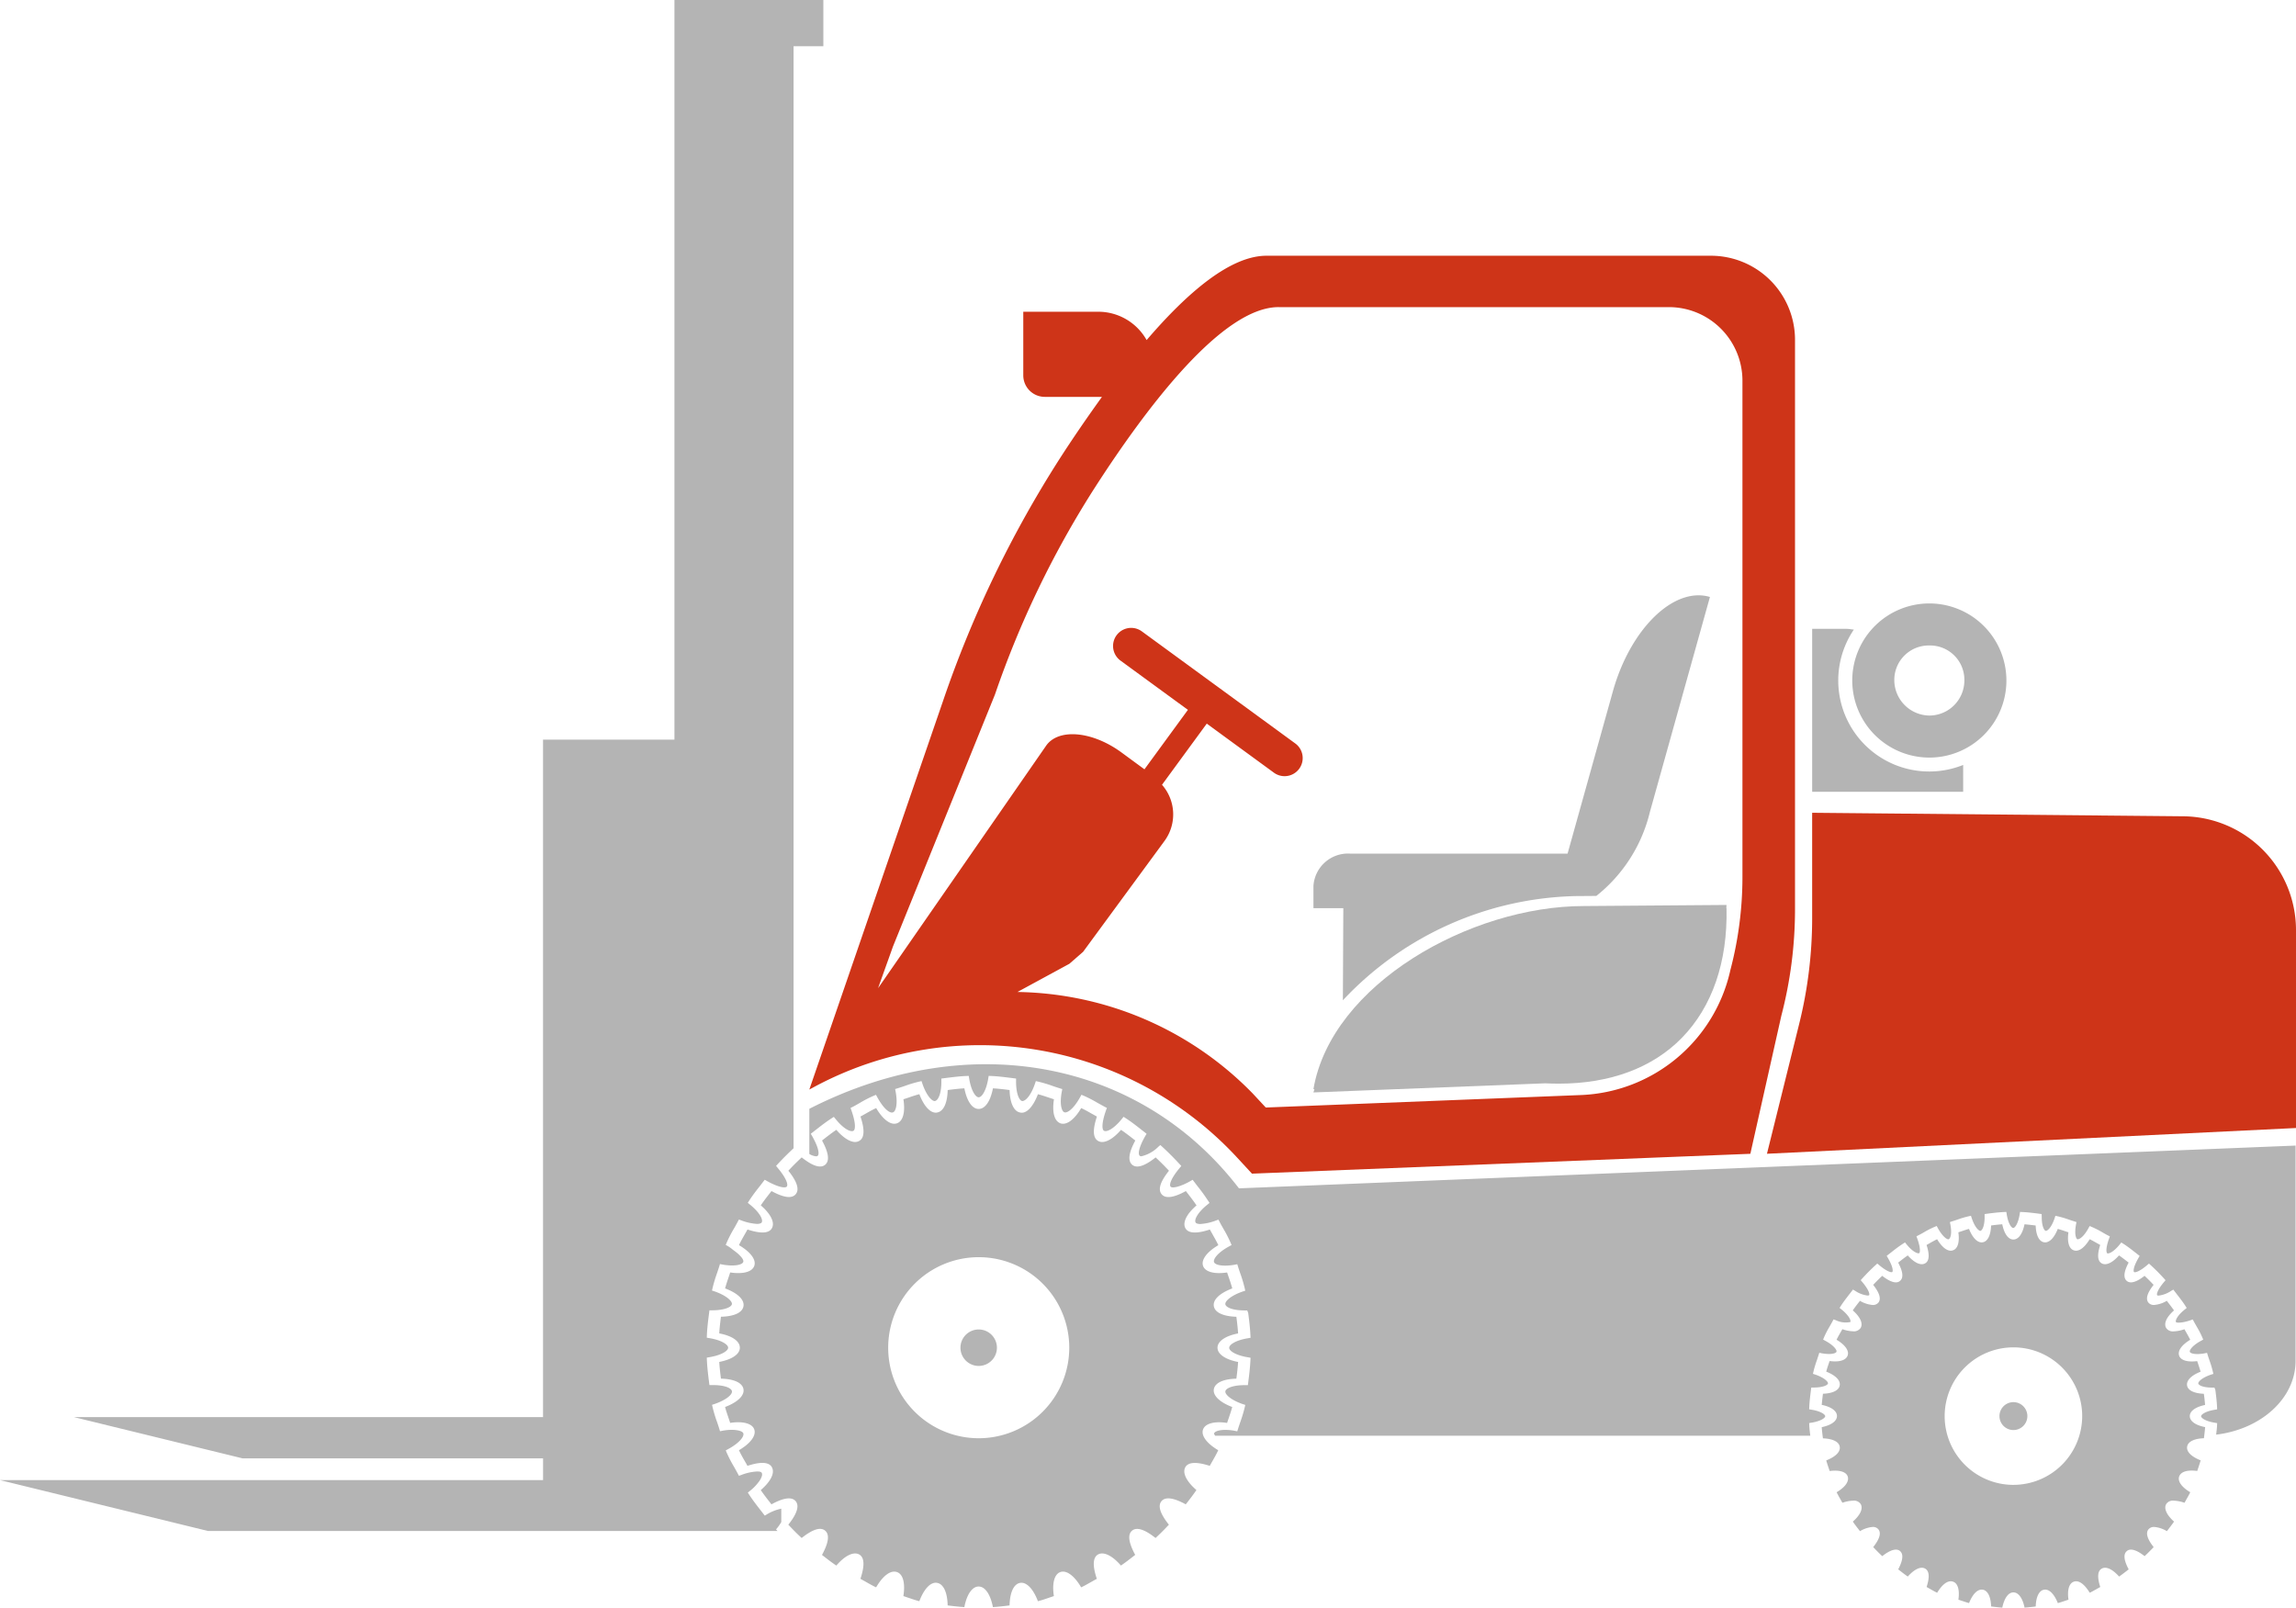
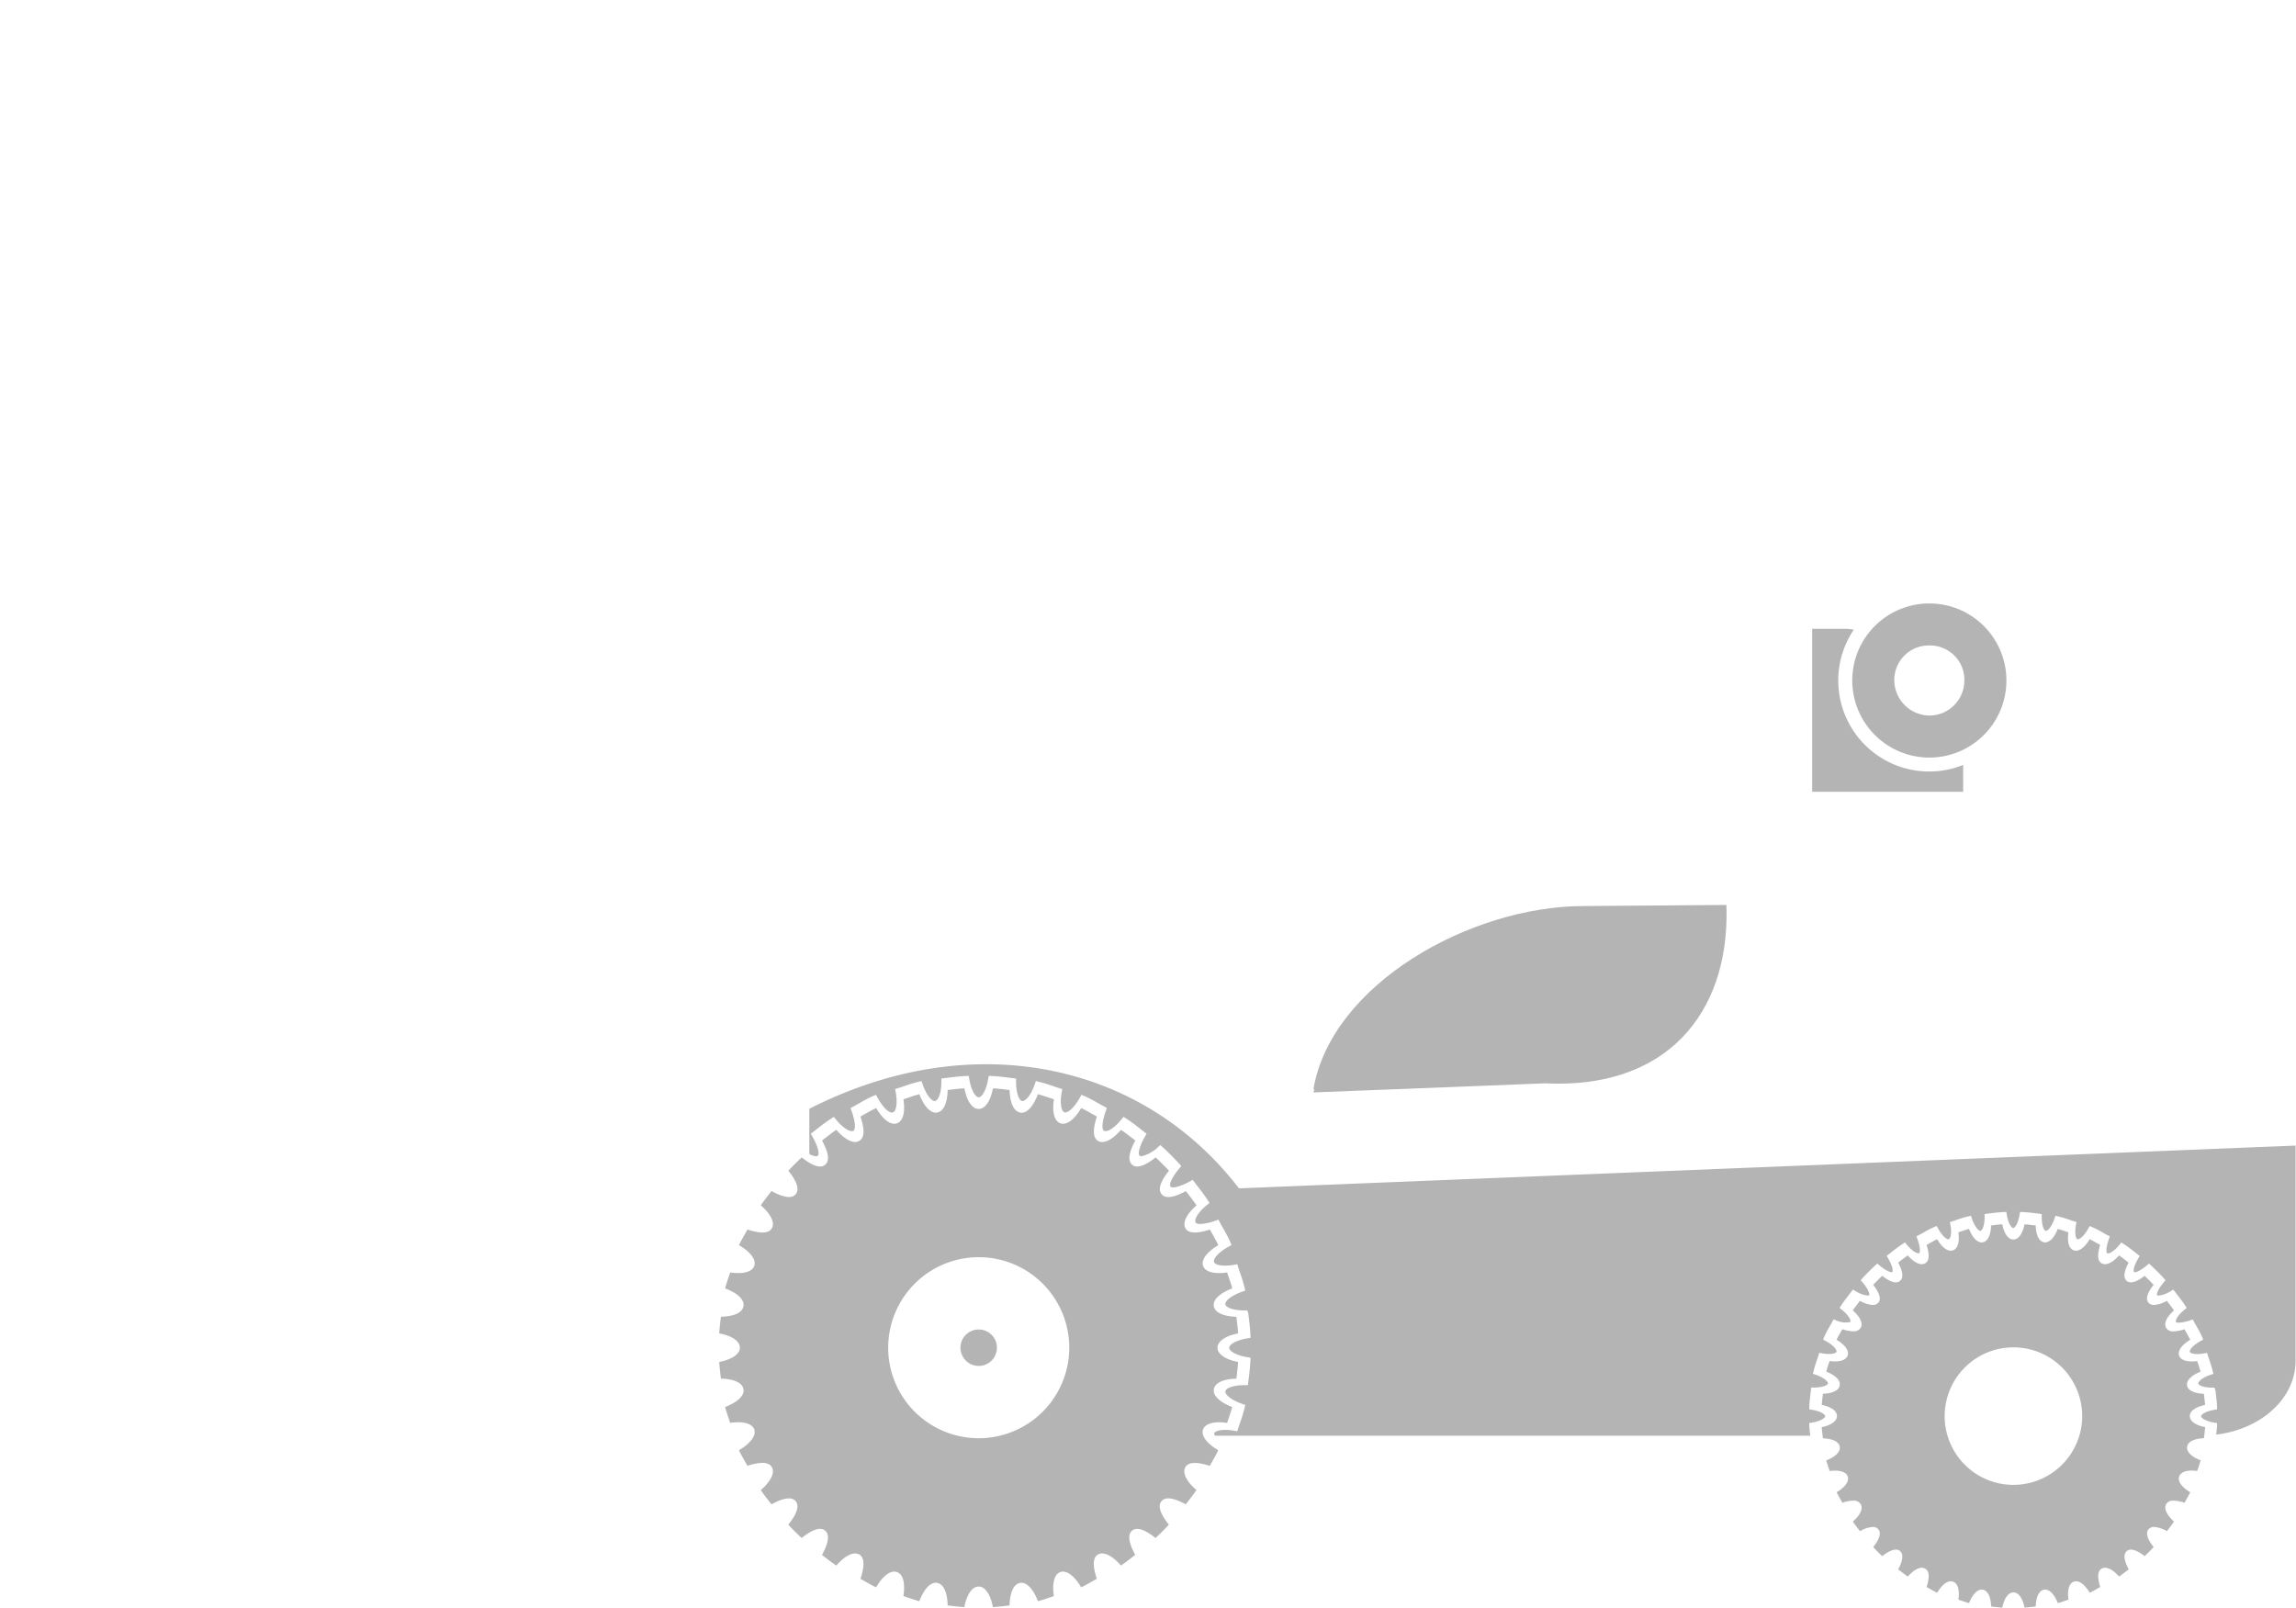
<svg xmlns="http://www.w3.org/2000/svg" id="Gruppe_36" data-name="Gruppe 36" width="187.283" height="131.152" viewBox="0 0 187.283 131.152">
  <path id="Pfad_7" data-name="Pfad 7" d="M146.581,226.106v3.685a1.321,1.321,0,0,0,.542.191.194.194,0,0,0,.138-.04c.159-.134.079-.687-.461-1.63l-.1-.17.464-.361c.4-.309.806-.626,1.246-.907l.171-.111.13.161c.717.889,1.268,1.085,1.467.978.177-.1.194-.66-.168-1.678l-.067-.188.177-.089c.2-.1.387-.214.58-.322a9.778,9.778,0,0,1,1.126-.58l.192-.08.1.183c.523.96,1.029,1.353,1.29,1.245.239-.084.4-.71.21-1.7l-.036-.2.194-.058c.2-.063.393-.125.587-.192a10.43,10.43,0,0,1,1.17-.352l.2-.045.067.2c.32.937.752,1.429,1.014,1.429.287-.045.549-.63.538-1.63l0-.206.344-.044c.547-.067,1.114-.144,1.69-.166l.2-.008.031.2c.161,1.005.522,1.545.779,1.545s.619-.54.781-1.545l.034-.2.2.008c.578.022,1.147.1,1.7.166l.335.044,0,.206c-.011,1,.252,1.585.5,1.63h0c.3,0,.73-.5,1.045-1.429l.065-.2.2.045a10.508,10.508,0,0,1,1.174.352c.194.067.389.134.585.192l.2.062-.038.2c-.187.982-.031,1.608.21,1.692s.77-.294,1.29-1.245l.1-.183.192.08a10.273,10.273,0,0,1,1.114.576c.2.107.393.218.592.326l.177.089-.067.188c-.362,1.018-.346,1.576-.171,1.678.2.112.75-.089,1.469-.978l.13-.161.174.111c.467.3.9.643,1.326.978l.379.295-.1.17c-.539.938-.619,1.491-.46,1.625a.193.193,0,0,0,.136.04,2.876,2.876,0,0,0,1.393-.786l.153-.129.148.134c.488.447.955.915,1.424,1.425l.136.147-.127.156c-.7.835-.88,1.371-.746,1.532s.822,0,1.625-.46l.174-.1.395.518a14.487,14.487,0,0,1,.871,1.2l.111.169-.161.13c-.809.647-1.105,1.241-.974,1.464.061.107.269.125.384.125a4.279,4.279,0,0,0,1.291-.29l.185-.067.093.174c.1.2.21.389.319.58a10.211,10.211,0,0,1,.58,1.126l.081.192-.181.1c-.931.5-1.337,1.045-1.248,1.295.1.268.823.37,1.694.21l.2-.04.062.2q.084.267.179.536a11.268,11.268,0,0,1,.367,1.224l.044.2-.194.062c-.99.34-1.474.8-1.429,1.05s.6.5,1.583.5h.2l.079.2c.082.647.156,1.228.182,1.83l.011.2-.2.036c-1,.16-1.542.522-1.542.782s.543.616,1.542.776l.2.036-.011.2c-.029.607-.1,1.188-.182,1.835l-.027.2-.277,0c-.964,0-1.515.254-1.558.5s.44.71,1.429,1.049l.194.062-.044.2a11.466,11.466,0,0,1-.367,1.215c-.061.179-.123.362-.179.54l-.062.2-.2-.04c-.844-.161-1.595-.058-1.694.215-.016.04.067.126.079.181h48.556c-.031-.274-.07-.543-.082-.829l-.009-.2.2-.035c.755-.121,1.108-.389,1.108-.527s-.352-.406-1.108-.527l-.2-.036.009-.2c.02-.474.08-.93.136-1.375l.026-.2.2,0h0c.768,0,1.139-.2,1.162-.331s-.283-.469-1.03-.723l-.194-.063.044-.2a8.5,8.5,0,0,1,.275-.91c.044-.134.091-.273.134-.407l.062-.2.2.04a3.525,3.525,0,0,0,.589.058c.378,0,.58-.089.614-.183.049-.134-.206-.513-.909-.893l-.181-.1.078-.192a8.237,8.237,0,0,1,.456-.88c.076-.134.151-.268.225-.4l.091-.174.188.067a1.842,1.842,0,0,0,1.183.147c.07-.12-.109-.531-.717-1.022l-.161-.129.111-.174c.212-.33.453-.638.688-.942l.292-.38.174.1a2.306,2.306,0,0,0,1.023.388.2.2,0,0,0,.123-.031c.043-.054.035-.366-.558-1.072l-.129-.152.134-.147c.34-.375.69-.728,1.072-1.076l.147-.134.154.13c.637.531.93.576,1.005.576.045,0,.06-.013.065-.019.053-.044.1-.348-.358-1.142l-.1-.17.36-.281c.306-.242.623-.487.963-.706l.172-.111.129.161c.46.571.886.776,1.025.719.058-.036.154-.326-.152-1.188l-.07-.188.179-.093c.15-.076.295-.156.442-.242a7.042,7.042,0,0,1,.841-.429l.19-.08.1.183c.325.593.678.906.859.906.168-.053.3-.464.156-1.209l-.036-.2.194-.063c.141-.044.281-.089.422-.138a7.724,7.724,0,0,1,.9-.267l.2-.046.065.2c.254.75.567,1.032.706,1.032.151-.028.35-.411.343-1.171l0-.2.2-.027c.442-.058.9-.116,1.373-.138l.2-.008.031.2c.121.755.386,1.108.527,1.108s.407-.353.527-1.108l.031-.2.2.008c.465.022.92.081,1.362.138l.2.027.009.206c-.009.755.191,1.138.33,1.166.155,0,.464-.282.72-1.032l.064-.2.2.046a7.724,7.724,0,0,1,.9.267c.141.049.282.094.423.138l.194.063-.036.2c-.141.746-.011,1.156.118,1.206h0c.224,0,.572-.313.893-.9l.1-.183.19.08a7.221,7.221,0,0,1,.848.433c.143.081.286.165.433.242l.177.089-.067.188c-.306.862-.207,1.152-.147,1.188a.116.116,0,0,0,.061.013c.186,0,.553-.228.96-.732l.129-.161.172.111c.344.219.661.469.969.71l.355.277-.1.17c-.456.794-.411,1.1-.36,1.142a.1.1,0,0,0,.067.019c.076,0,.369-.045,1-.576l.154-.13.147.134c.382.349.732.7,1.072,1.076l.134.147-.129.152c-.594.706-.6,1.018-.556,1.072.022.027.091.031.12.031a2.306,2.306,0,0,0,1.023-.388l.174-.1.315.411c.226.29.458.589.666.91l.111.174-.16.129c-.61.487-.786.9-.714,1.022.033.076.533.081,1.181-.147l.188-.067.091.174c.073.134.15.268.225.4a8.1,8.1,0,0,1,.456.88l.079.192-.181.1c-.7.38-.957.759-.909.9.034.089.237.178.614.178a3.525,3.525,0,0,0,.589-.058l.2-.04.06.2c.043.134.09.273.135.407a8.681,8.681,0,0,1,.275.91l.045.2-.2.063c-.745.254-1.054.585-1.029.723s.393.331,1.117.331h.2l.076.2c.055.446.116.9.136,1.375l.009.2-.2.036c-.757.12-1.109.388-1.109.527s.352.406,1.109.527l.2.035-.009.2c-.01.254-.046.493-.073.738,3.661-.437,6.479-2.954,6.479-6.023V229.106l-86.187,3.488C173.7,222.271,159.8,219.362,146.581,226.106Z" transform="translate(-80.565 -135.655)" fill="#b4b4b4" />
-   <path id="Pfad_8" data-name="Pfad 8" d="M120.7,230.036l-.333-.429c-.319-.407-.647-.831-.938-1.277l-.111-.174.16-.13a3.723,3.723,0,0,0,.832-.888c.162-.261.209-.47.144-.586s-.271-.116-.389-.116a4.188,4.188,0,0,0-1.286.286l-.185.067-.093-.175c-.1-.187-.206-.375-.31-.562a10.149,10.149,0,0,1-.592-1.143l-.081-.192.181-.1c.933-.5,1.34-1.045,1.251-1.295s-.851-.371-1.7-.21l-.2.04-.061-.2c-.058-.188-.123-.379-.187-.567a11.087,11.087,0,0,1-.358-1.188l-.045-.2.194-.062c.989-.34,1.476-.791,1.429-1.049s-.592-.5-1.559-.5l-.277,0-.027-.206c-.08-.629-.153-1.227-.18-1.83l-.009-.2.2-.036c1-.161,1.543-.523,1.543-.776s-.542-.622-1.543-.782l-.2-.036.009-.2c.024-.6.1-1.188.172-1.755l.035-.277.2,0c1.022,0,1.589-.26,1.632-.5s-.44-.711-1.429-1.05l-.194-.062.045-.2a11.37,11.37,0,0,1,.359-1.2c.063-.188.128-.375.185-.562l.061-.2.2.04c.862.16,1.6.058,1.7-.21.071-.2-.266-.588-.836-.99a3.292,3.292,0,0,0-.414-.3l-.181-.1.081-.192a10.54,10.54,0,0,1,.578-1.121c.112-.192.221-.388.324-.585l.093-.174.185.067a4.286,4.286,0,0,0,1.289.29c.118,0,.325-.018.388-.125.127-.224-.17-.818-.978-1.464l-.16-.13.111-.174c.277-.429.59-.835.9-1.224l.372-.487.174.1c.811.46,1.47.63,1.625.46.132-.161-.047-.7-.748-1.532l-.127-.156.136-.147c.425-.462.852-.883,1.292-1.292V110.169h2.429V106.4H113.332v60.332H102.614V222H64.349L78.1,225.364h24.515v1.775h-44.3l16.96,4.148h46.459l-.117-.13.129-.151a4.142,4.142,0,0,0,.3-.443V229.47a3.789,3.789,0,0,0-1.177.464Z" transform="translate(-58.318 -106.399)" fill="#b4b4b4" />
  <path id="Pfad_9" data-name="Pfad 9" d="M176.225,252.921c.179-.487.942-.684,1.959-.527q.058-.176.12-.352c.109-.323.213-.627.3-.945-1.021-.388-1.589-.936-1.5-1.454s.775-.836,1.837-.858c.061-.475.113-.914.141-1.363-1.043-.2-1.68-.644-1.68-1.162s.622-.962,1.68-1.167c-.028-.444-.081-.889-.141-1.358-1.082-.035-1.747-.349-1.837-.858-.093-.527.464-1.062,1.5-1.454-.083-.322-.187-.631-.3-.954-.04-.117-.081-.23-.118-.348-1.029.153-1.78-.039-1.959-.527s.292-1.141,1.243-1.7c-.137-.292-.3-.574-.464-.87-.076-.135-.155-.271-.228-.406-1.067.349-1.743.323-1.987-.095-.264-.457.08-1.167.9-1.872-.222-.331-.464-.644-.717-.971l-.153-.2c-.988.544-1.663.639-1.978.257s-.111-1.023.6-1.915c-.359-.387-.718-.744-1.088-1.088-.892.714-1.548.914-1.913.6s-.289-.975.255-1.977l-.067-.052c-.37-.287-.723-.566-1.1-.818-.708.814-1.42,1.175-1.872.9-.42-.244-.45-.91-.093-1.984-.141-.079-.28-.157-.423-.235-.289-.166-.565-.322-.857-.458-.559.954-1.208,1.424-1.7,1.241s-.687-.9-.524-1.959l-.4-.131c-.3-.1-.6-.2-.906-.283-.386,1.019-.941,1.624-1.454,1.493-.509-.088-.832-.779-.858-1.832-.444-.057-.9-.113-1.358-.139-.206,1.058-.637,1.681-1.166,1.681s-.96-.64-1.165-1.681c-.459.026-.916.082-1.361.139-.024,1.067-.34,1.745-.858,1.832a.44.44,0,0,1-.111.013c-.489,0-.984-.562-1.341-1.506-.307.079-.61.183-.9.283l-.4.131c.162,1.058-.03,1.78-.524,1.959s-1.138-.283-1.7-1.241c-.3.14-.588.3-.868.461-.137.079-.272.153-.411.231.358,1.075.327,1.746-.1,1.984-.448.274-1.166-.087-1.869-.9-.349.235-.675.488-1.017.753l-.15.117c.544,1,.631,1.663.257,1.977s-1.019.117-1.915-.6c-.369.344-.729.7-1.088,1.088.714.892.916,1.536.6,1.915s-.979.287-1.978-.257l-.13.169c-.262.336-.512.654-.74,1,.82.705,1.165,1.411.9,1.868-.244.431-.916.448-1.987.1-.076.14-.155.275-.233.414-.166.292-.325.57-.462.862.954.562,1.429,1.2,1.245,1.7s-.936.679-1.961.527c-.039.126-.082.248-.124.375-.1.3-.209.613-.292.927,1.034.387,1.591.927,1.5,1.454s-.771.832-1.838.858c-.056.444-.111.9-.139,1.358,1.058.2,1.681.635,1.681,1.167s-.638.957-1.681,1.162c.028.457.083.915.139,1.363,1.067.022,1.748.34,1.838.858s-.477,1.066-1.5,1.454c.081.309.182.605.289.918.044.126.085.253.126.379,1.023-.157,1.785.04,1.961.522.183.5-.292,1.145-1.245,1.707.141.305.31.6.475.888.074.126.148.257.22.387,1.055-.348,1.743-.322,1.985.1.267.466-.07,1.159-.9,1.877.244.361.518.709.782,1.049l.089.114c1-.549,1.665-.631,1.977-.257s.114,1.023-.6,1.915c.344.37.7.732,1.088,1.088.89-.71,1.539-.918,1.915-.6s.287.98-.257,1.981l.171.131c.336.261.654.509,1,.735.7-.818,1.408-1.162,1.871-.9.42.245.452.91.093,1.981.137.078.274.152.41.23.282.161.572.326.87.466.557-.958,1.193-1.423,1.7-1.245s.686.91.524,1.959l.35.117c.325.109.632.218.951.3.358-.945.853-1.506,1.341-1.506a.471.471,0,0,1,.113.013c.518.091.832.775.856,1.837.45.056.906.108,1.361.139.2-1.04.642-1.68,1.165-1.68s.957.622,1.166,1.68c.458-.031.913-.083,1.358-.139.024-1.062.34-1.746.858-1.837s1.068.474,1.454,1.493c.32-.079.629-.187.953-.3l.349-.117c-.159-1.036.034-1.78.524-1.959s1.143.287,1.7,1.245c.292-.135.571-.3.859-.461.14-.079.279-.157.42-.235-.359-1.071-.327-1.737.093-1.981.451-.261,1.167.079,1.872.9.352-.235.69-.5,1.019-.757l.146-.114c-.542-1-.629-1.666-.255-1.976s1.025-.109,1.915.6c.381-.352.738-.71,1.088-1.088-.714-.892-.918-1.537-.605-1.915s.988-.287,1.981.257l.079-.1c.268-.344.544-.7.791-1.067-.821-.705-1.165-1.414-.9-1.872.244-.417.924-.444,1.987-.1.072-.126.143-.257.217-.383.164-.287.334-.587.475-.892C176.516,254.062,176.042,253.421,176.225,252.921Zm-18.3.723a7.385,7.385,0,1,1,7.385-7.382A7.393,7.393,0,0,1,157.922,253.644Z" transform="translate(-78.091 -136.319)" fill="#b4b4b4" />
  <path id="Pfad_10" data-name="Pfad 10" d="M164.551,251.4a1.487,1.487,0,1,0,1.487,1.488A1.488,1.488,0,0,0,164.551,251.4Z" transform="translate(-84.72 -142.948)" fill="#b4b4b4" />
  <path id="Pfad_11" data-name="Pfad 11" d="M287.016,255.579c0-.41.46-.746,1.245-.91-.022-.307-.058-.613-.1-.91-.807-.035-1.3-.28-1.368-.678s.335-.824,1.1-1.122c-.057-.215-.129-.427-.2-.647-.026-.074-.052-.147-.076-.22-.77.1-1.329-.056-1.467-.432-.144-.4.192-.88.9-1.307-.1-.207-.216-.41-.337-.622-.046-.078-.088-.156-.134-.238a3,3,0,0,1-.878.173.654.654,0,0,1-.617-.28c-.207-.366.033-.889.643-1.428-.16-.233-.333-.453-.514-.686l-.071-.1a2.39,2.39,0,0,1-1.04.341.562.562,0,0,1-.456-.185c-.251-.3-.11-.79.417-1.455-.237-.254-.482-.5-.738-.737-.666.527-1.163.66-1.452.414s-.244-.746.153-1.493l-.043-.034c-.251-.194-.49-.38-.74-.553-.533.6-1.063.859-1.423.642-.332-.194-.369-.694-.112-1.493-.088-.051-.177-.1-.266-.15-.2-.112-.395-.224-.593-.319-.227.375-.647.936-1.117.936a.572.572,0,0,1-.188-.034c-.384-.134-.542-.678-.429-1.467l-.237-.077c-.216-.073-.42-.143-.633-.2-.272.695-.649,1.1-1.031,1.1l-.088-.009c-.408-.069-.657-.574-.682-1.368-.31-.039-.608-.073-.91-.1-.162.782-.494,1.243-.909,1.243s-.746-.461-.908-1.243c-.308.022-.613.056-.91.1-.028.794-.276,1.3-.679,1.368l-.091.009c-.382,0-.759-.41-1.031-1.1-.211.056-.416.126-.632.2l-.237.077c.112.79-.046,1.334-.434,1.467a.528.528,0,0,1-.183.034c-.47,0-.891-.561-1.117-.936-.2.1-.388.2-.586.315-.091.052-.182.1-.274.155.259.8.222,1.3-.108,1.493-.361.216-.894-.043-1.426-.642-.25.173-.485.358-.735.553l-.048.034c.4.746.449,1.247.151,1.493-.278.245-.781.112-1.45-.414-.257.242-.5.483-.738.737.527.665.666,1.156.419,1.455a.57.57,0,0,1-.458.185,2.39,2.39,0,0,1-1.04-.341l-.049.064c-.19.242-.371.475-.536.717.611.539.85,1.066.643,1.428a.657.657,0,0,1-.617.28,3,3,0,0,1-.878-.173c-.045.082-.088.16-.134.238-.121.212-.237.414-.337.622.712.427,1.049.91.9,1.3s-.7.539-1.467.436c-.024.073-.049.146-.075.22-.074.22-.147.432-.2.647.761.3,1.17.712,1.1,1.122s-.578.651-1.368.681c-.039.3-.073.6-.1.907.783.164,1.243.5,1.243.91s-.46.746-1.243.91c.022.307.058.613.1.911.809.034,1.3.28,1.368.678.073.414-.335.824-1.1,1.122.061.215.132.431.207.651.026.073.049.146.073.215.768-.1,1.329.052,1.467.431.144.4-.192.881-.9,1.3.1.2.209.4.326.6.047.087.1.173.144.259a2.9,2.9,0,0,1,.878-.172.655.655,0,0,1,.617.28c.209.363-.03.889-.643,1.429.167.241.346.474.536.716l.049.064a2.379,2.379,0,0,1,1.037-.345.567.567,0,0,1,.458.19c.25.3.11.789-.417,1.454.236.251.479.5.738.738.662-.523,1.167-.66,1.452-.414s.243.746-.153,1.493l.048.034c.25.194.485.38.735.552.533-.6,1.066-.859,1.424-.643.332.191.369.7.11,1.494l.274.155c.2.112.39.221.586.315.227-.375.642-.936,1.115-.936a.565.565,0,0,1,.19.034c.384.133.542.678.429,1.467l.237.078c.216.073.421.143.632.2.272-.694.649-1.1,1.031-1.1l.088.008c.406.069.654.574.682,1.368.3.039.6.073.91.095.162-.785.5-1.243.908-1.243s.747.458.909,1.243c.3-.022.6-.056.91-.095.025-.794.274-1.3.68-1.368l.091-.008c.381,0,.759.41,1.031,1.1.212-.055.417-.125.633-.2l.237-.078c-.112-.789.046-1.334.434-1.467a.521.521,0,0,1,.185-.034c.468,0,.889.561,1.115.936.2-.094.39-.207.593-.319.088-.052.177-.1.266-.151-.257-.8-.22-1.3.11-1.494.363-.215.893.043,1.426.643.251-.172.488-.358.736-.552l.048-.034c-.4-.747-.449-1.248-.151-1.493.28-.246.785-.108,1.449.414.257-.242.5-.484.738-.738-.527-.665-.667-1.156-.419-1.454a.577.577,0,0,1,.46-.19,2.373,2.373,0,0,1,1.037.345l.041-.052c.191-.246.372-.483.544-.728-.6-.536-.85-1.071-.641-1.429a.641.641,0,0,1,.613-.28,2.905,2.905,0,0,1,.88.172c.048-.086.1-.172.144-.259.117-.2.229-.4.326-.6-.712-.423-1.049-.906-.9-1.3s.7-.54,1.467-.436c.023-.07.047-.143.073-.215.076-.221.147-.436.207-.651-.764-.3-1.171-.708-1.1-1.122s.579-.652,1.368-.682c.039-.3.073-.6.1-.907C287.476,256.325,287.016,255.989,287.016,255.579Zm-14.388,5.61a5.609,5.609,0,1,1,5.61-5.61A5.615,5.615,0,0,1,272.628,261.188Z" transform="translate(-108.395 -140.06)" fill="#b4b4b4" />
-   <path id="Pfad_12" data-name="Pfad 12" d="M277.512,259.325a1.138,1.138,0,1,0,1.139,1.138A1.139,1.139,0,0,0,277.512,259.325Z" transform="translate(-113.28 -144.945)" fill="#b4b4b4" />
-   <path id="Pfad_13" data-name="Pfad 13" d="M284.884,195.33l-30.179-.286v8.588a35.762,35.762,0,0,1-1.051,8.606l-2.635,10.622,43.153-2.1V204.618A9.288,9.288,0,0,0,284.884,195.33Z" transform="translate(-106.889 -128.742)" fill="#ce3418" />
  <path id="Pfad_14" data-name="Pfad 14" d="M268.265,186.086a7.421,7.421,0,0,1-8.916-11.042c-.2-.013-.385-.06-.586-.06h-2.815v13.29h12.318Z" transform="translate(-108.131 -123.686)" fill="#b4b4b4" />
  <path id="Pfad_15" data-name="Pfad 15" d="M266.607,184.788a6.287,6.287,0,1,0-6.287-6.287A6.295,6.295,0,0,0,266.607,184.788Zm0-9.145a2.8,2.8,0,0,1,2.858,2.858,2.861,2.861,0,0,1-2.858,2.858,2.9,2.9,0,0,1-2.857-2.858A2.81,2.81,0,0,1,266.607,175.643Z" transform="translate(-109.233 -122.988)" fill="#b4b4b4" />
-   <path id="Pfad_16" data-name="Pfad 16" d="M157.514,170.535l-10.933,31.774.432-.232a28.567,28.567,0,0,1,34.474,5.794l1.2,1.3,40.652-1.619,2.524-11.246a34.42,34.42,0,0,0,1.12-8.71V141.151a6.859,6.859,0,0,0-6.859-6.859H183.87c-2.92,0-6.4,2.943-9.776,6.879a4.522,4.522,0,0,0-3.9-2.311h-6.161v5.189a1.756,1.756,0,0,0,1.755,1.756h4.663c-1.2,1.664-2.369,3.368-3.438,5.028A91.051,91.051,0,0,0,157.514,170.535Zm27.342-32.051h31.819a6,6,0,0,1,6.02,5.981v40.5a29.814,29.814,0,0,1-.984,7.595l-.022.1a13.015,13.015,0,0,1-12.2,10.1l-25.643,1.015a.071.071,0,0,1-.054-.022l-1.029-1.107a27.364,27.364,0,0,0-19.205-8.295l4.236-2.3,1.119-.976,6.657-9.068a3.661,3.661,0,0,0-.221-4.559L179,172.46l5.5,4.019a1.477,1.477,0,0,0,1.742-2.385l-12.538-9.16a1.476,1.476,0,0,0-1.742,2.384l5.5,4.018-3.545,4.851-1.873-1.375c-2.352-1.726-5.094-1.989-6.123-.586L152.189,194.04c.587-1.652,1.2-3.347,1.206-3.378l8.328-20.575a78.45,78.45,0,0,1,8.073-16.764C174.179,146.5,180.3,138.483,184.856,138.483Z" transform="translate(-80.565 -113.43)" fill="#ce3418" />
-   <path id="Pfad_17" data-name="Pfad 17" d="M203.96,204.363a26.811,26.811,0,0,1,18.989-8.5l1.684-.013A12.457,12.457,0,0,0,229,189.01l4.9-17.547-.053-.015c-2.927-.817-6.448,2.639-7.866,7.72l-3.693,13.23h-17.74a2.826,2.826,0,0,0-2.989,2.629v1.82h2.436Z" transform="translate(-94.422 -122.765)" fill="#b4b4b4" />
  <path id="Pfad_18" data-name="Pfad 18" d="M220.454,219.648c.4.018.764.027,1.125.027,4.175,0,7.645-1.29,10.034-3.738,2.479-2.541,3.735-6.2,3.64-10.578h-.015c0-.091.016-.171.015-.261l-11.642.089c-9.247,0-20.6,6.381-22.054,14.941l.084,0c-.017.09-.068.173-.084.264Z" transform="translate(-94.422 -131.276)" fill="#b4b4b4" />
</svg>